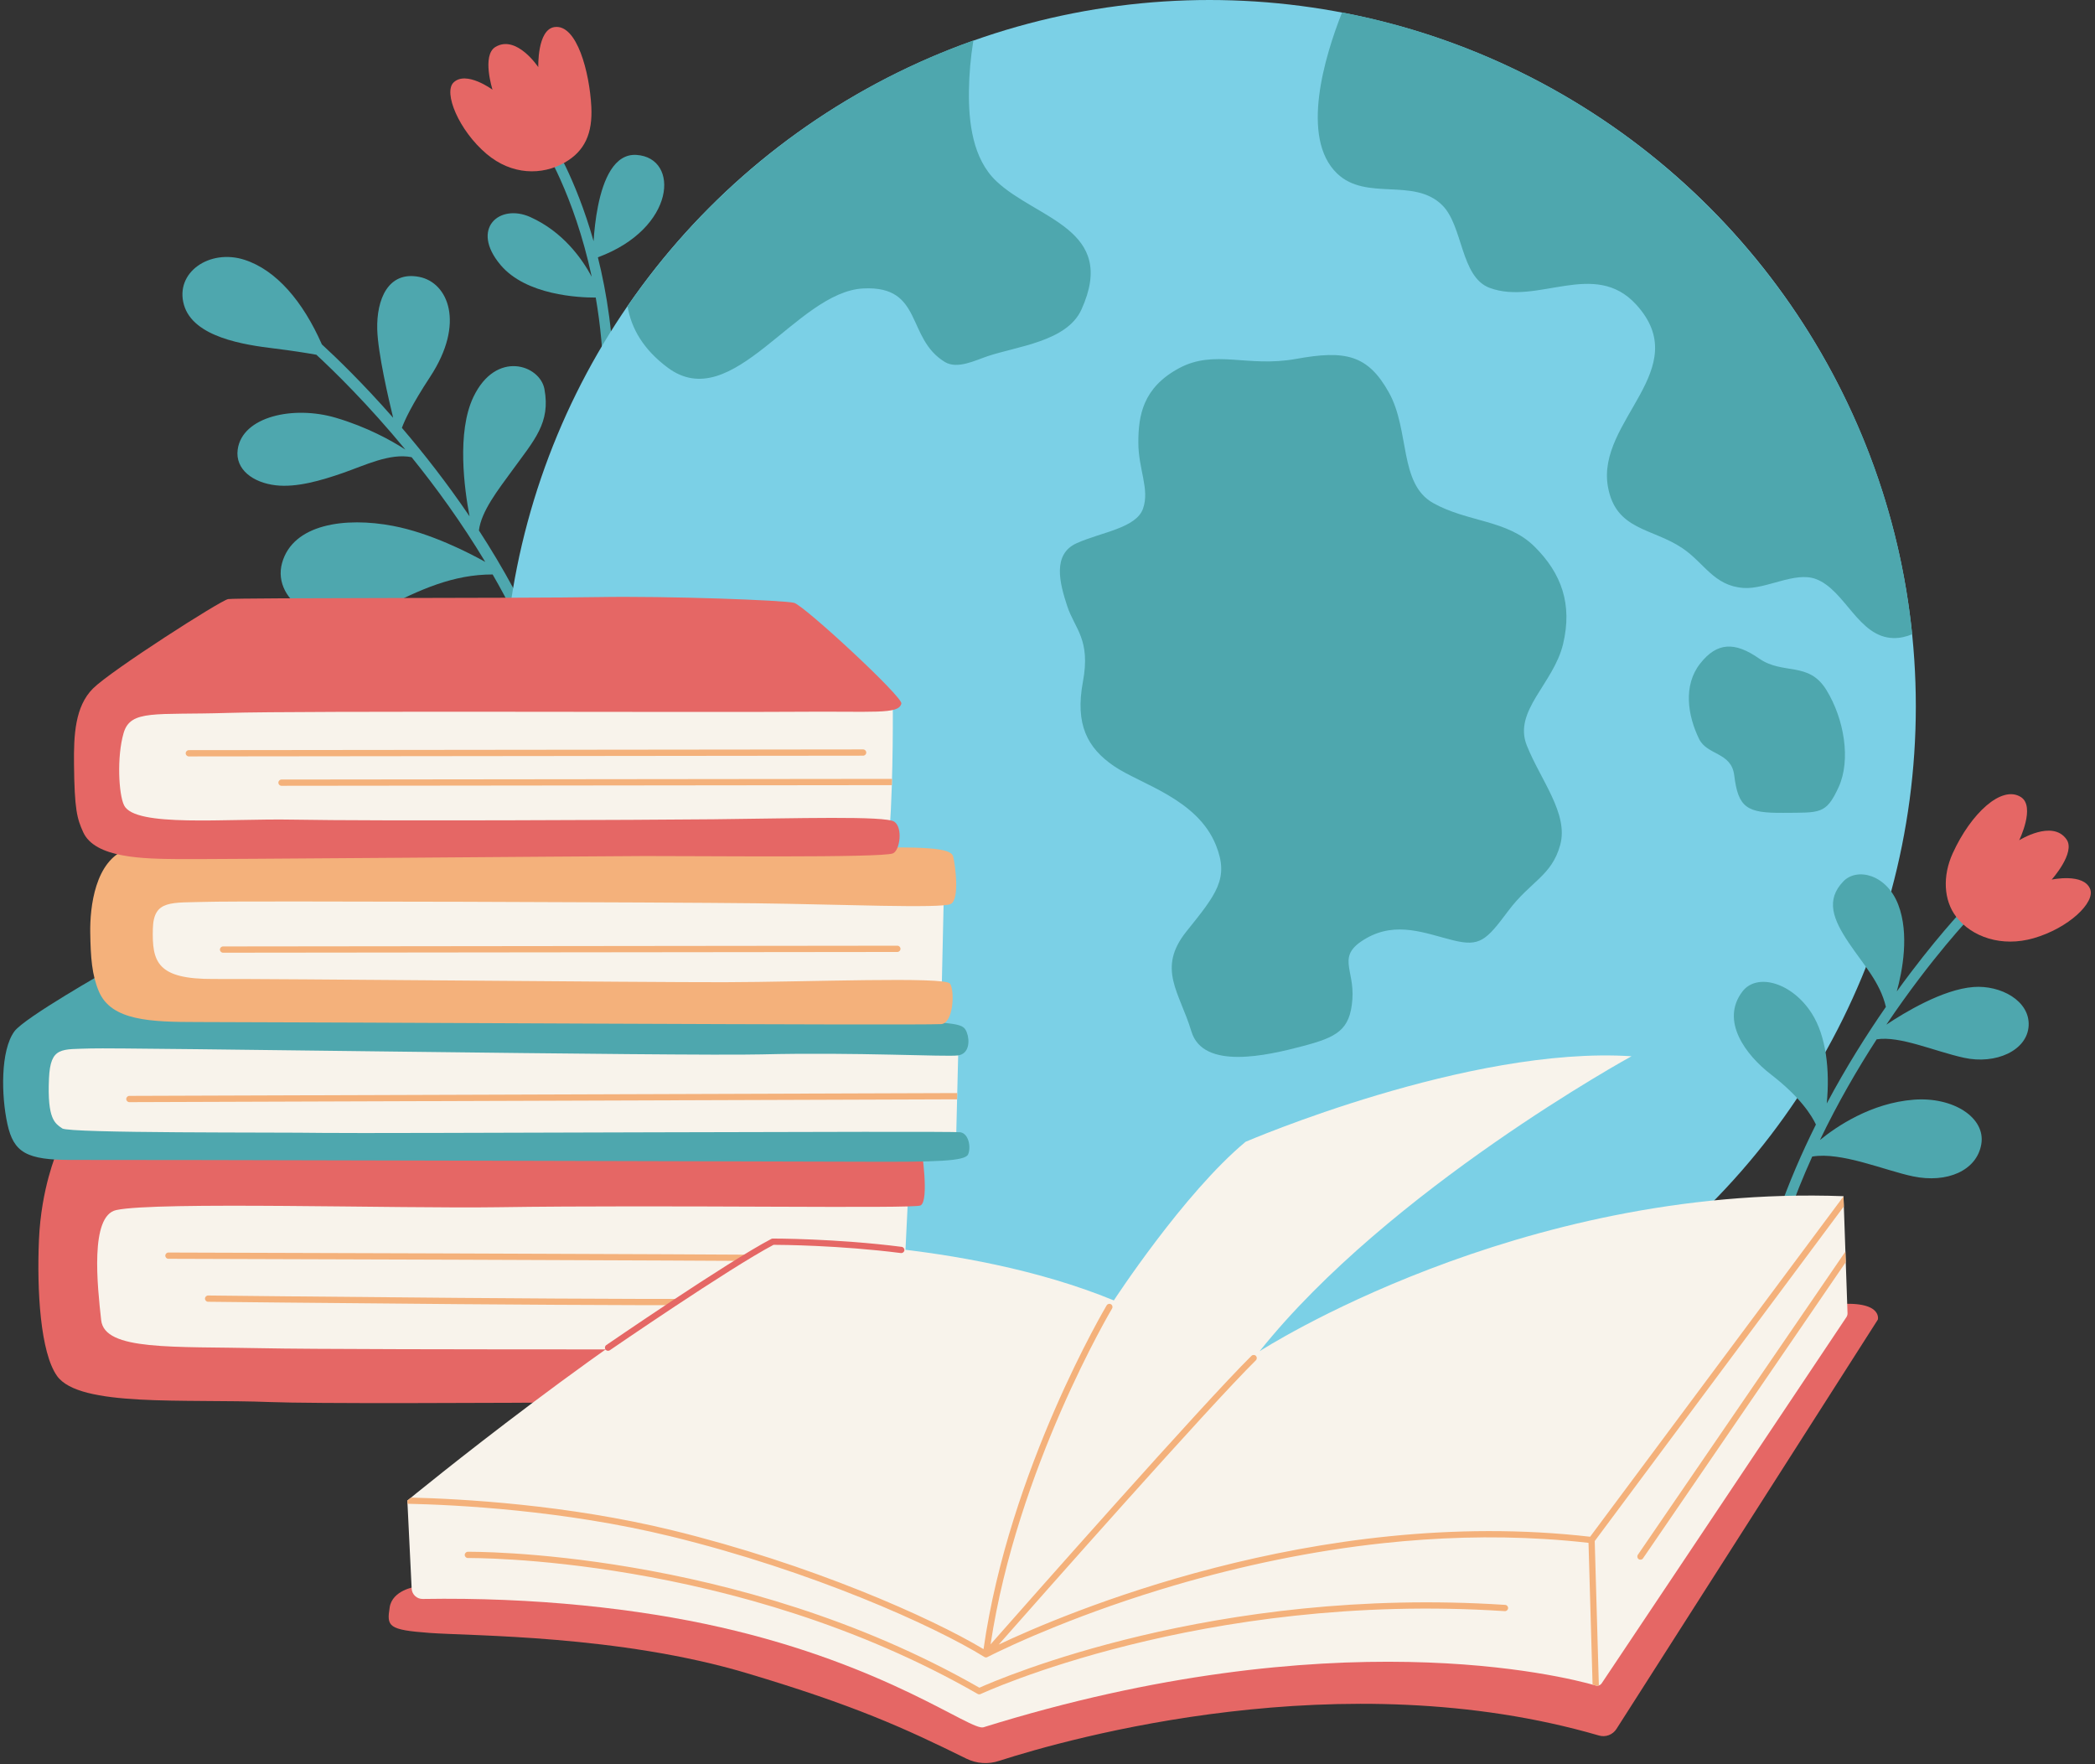
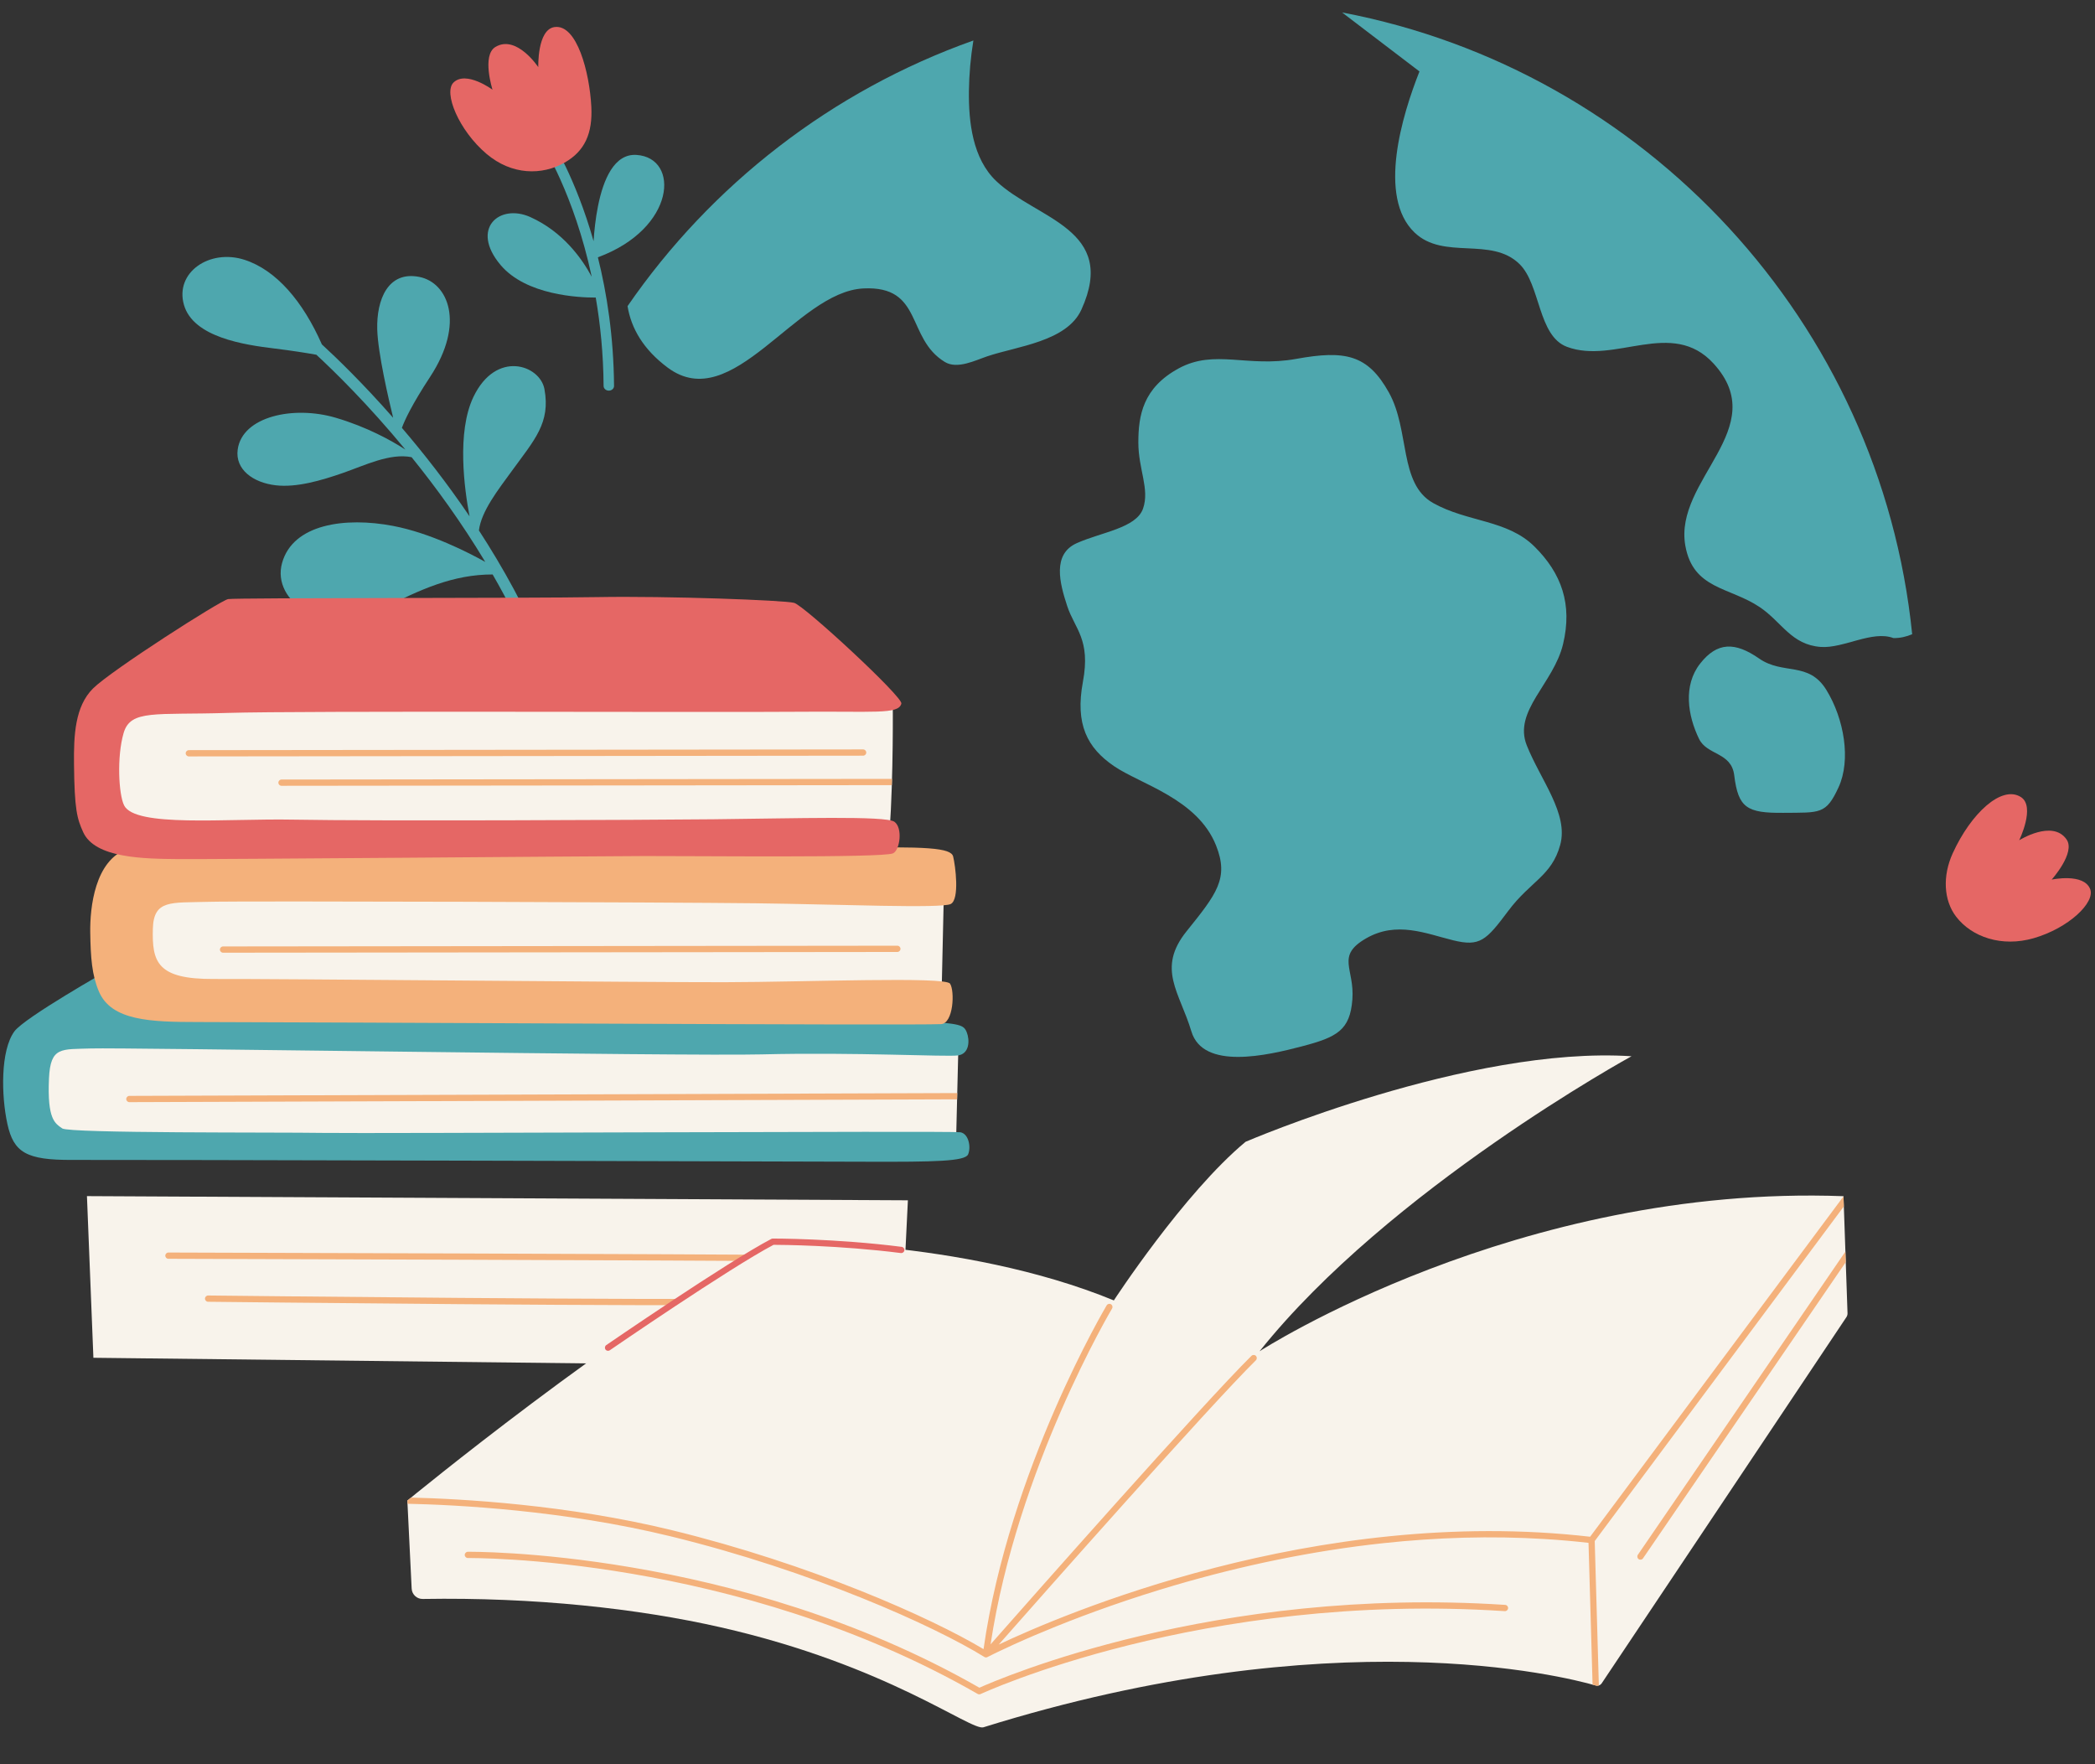
<svg xmlns="http://www.w3.org/2000/svg" clip-rule="evenodd" fill-rule="evenodd" height="169.0" preserveAspectRatio="xMidYMid meet" stroke-linejoin="round" stroke-miterlimit="2" version="1.0" viewBox="-0.3 0.0 200.7 169.0" width="200.7" zoomAndPan="magnify">
  <rect x="-0.3" y="0.0" width="200.7" height="169.0" fill="#333333" stroke="none" />
  <g id="change1_1">
    <path d="M56.387,26.511c-1.703,-7.963 -4.713,-12.608 -4.713,-12.608c-0.138,-0.214 -0.057,-0.488 0.181,-0.612c0.239,-0.124 0.545,-0.052 0.684,0.162c-0,-0 2.28,3.504 4.026,9.651c0.06,-0.942 0.182,-2.165 0.427,-3.38c0.509,-2.528 1.551,-5.021 3.682,-4.883c4.177,0.271 3.784,7.051 -3.697,9.808c0.86,3.442 1.511,7.591 1.548,12.324c0.002,0.247 -0.221,0.449 -0.497,0.45c-0.276,0.002 -0.501,-0.197 -0.503,-0.444c-0.024,-3.09 -0.314,-5.926 -0.753,-8.472c-1.594,0.006 -6.676,-0.214 -9.125,-3.13c-2.926,-3.486 -0.089,-5.908 2.858,-4.582c3.097,1.394 4.925,3.936 5.882,5.716Z" fill="#4ea7ae" />
  </g>
  <g id="change1_2">
    <path d="M30.004,33.982c-0.899,-0.159 -2.327,-0.391 -4.014,-0.596c-2.896,-0.352 -7.782,-1.074 -8.669,-4.184c-0.887,-3.111 2.468,-5.393 5.804,-4.313c3.051,0.988 5.601,3.995 7.41,8.104c1.373,1.26 3.892,3.683 6.829,7.029c-0.426,-1.742 -1.461,-6.18 -1.524,-8.455c-0.08,-2.869 1.038,-5.634 4.029,-5.039c2.764,0.549 4.408,4.441 1.039,9.57c-1.765,2.687 -2.447,4.179 -2.707,4.889c2.073,2.423 4.313,5.274 6.481,8.476c-0.492,-2.59 -1.245,-8.068 0.373,-11.439c2.176,-4.534 6.372,-3.06 6.801,-0.753c0.601,3.237 -0.949,4.859 -3.128,7.855c-1.324,1.82 -2.917,3.842 -3.148,5.69c2.312,3.557 4.502,7.507 6.27,11.754c0.116,0.277 -0.016,0.596 -0.293,0.711c-0.276,0.115 -0.595,-0.016 -0.71,-0.293c-1.162,-2.791 -2.509,-5.453 -3.952,-7.954c-3.773,-0.007 -6.958,1.438 -10.587,3.3c-5.497,2.821 -10.631,-0.681 -9.584,-4.409c1.047,-3.728 6.04,-4.416 10.621,-3.545c3.605,0.685 7.291,2.585 8.841,3.451c-2.261,-3.763 -4.718,-7.141 -7.056,-10.033c-2.089,-0.415 -4.497,0.792 -6.607,1.522c-2.08,0.72 -4.411,1.403 -6.413,1.171c-2.156,-0.25 -3.899,-1.509 -3.64,-3.422c0.431,-3.178 5.354,-4.242 9.394,-3.048c3.003,0.887 5.318,2.175 6.672,3.05c-3.586,-4.349 -6.821,-7.507 -8.532,-9.089Z" fill="#4ea7ae" />
  </g>
  <g id="change2_1">
    <path d="M53.767,15.59c-2.138,1.208 -5.027,1.212 -7.458,-0.849c-2.662,-2.257 -4.151,-5.879 -3.158,-6.84c1.207,-1.168 3.731,0.691 3.731,0.691c0,-0 -1.052,-3.301 0.283,-4.096c2.022,-1.207 4.102,1.938 4.102,1.938c0,-0 -0.113,-3.592 1.544,-3.84c2.158,-0.322 3.37,4.349 3.537,7.631c0.129,2.532 -0.606,4.25 -2.581,5.365Z" fill="#e56765" />
  </g>
  <g id="change3_1">
-     <circle cx="115.569" cy="67.666" fill="#7bd0e6" r="67.666" />
-   </g>
+     </g>
  <g id="change1_3">
-     <path d="M180.367,96.458c-0.547,-2.348 -2.138,-4.035 -3.541,-6.118c-1.524,-2.263 -2.258,-4.12 -0.53,-5.909c1.296,-1.341 4.13,-0.693 5.256,2.236c1.083,2.817 0.391,6.381 -0.139,8.311c3.58,-4.962 6.405,-7.901 6.405,-7.901c0.191,-0.199 0.508,-0.205 0.707,-0.014c0.199,0.191 0.205,0.508 0.014,0.707c-0,-0 -3.789,3.942 -8.128,10.391c1.699,-1.136 5.394,-3.384 8.353,-3.607c2.605,-0.196 5.402,1.325 5.279,3.704c-0.122,2.379 -3.151,3.748 -6.205,3.074c-2.845,-0.627 -6.121,-2.116 -8.355,-1.765c-1.833,2.832 -3.723,6.082 -5.434,9.646c1.566,-1.278 4.884,-3.55 8.998,-3.864c3.77,-0.287 6.888,1.719 6.461,4.258c-0.428,2.539 -3.282,3.769 -6.546,3.087c-2.676,-0.558 -6.884,-2.376 -9.652,-1.896c-0.857,1.891 -1.657,3.865 -2.367,5.904c-0.091,0.261 -0.376,0.399 -0.637,0.308c-0.26,-0.091 -0.398,-0.376 -0.307,-0.637c1.059,-3.042 2.316,-5.939 3.664,-8.644c-0.399,-0.854 -1.492,-2.626 -4.316,-4.805c-2.414,-1.863 -4.866,-5.131 -2.724,-7.938c1.382,-1.812 4.742,-0.88 6.642,2.096c1.375,2.155 1.749,5.402 1.436,8.632c1.856,-3.486 3.829,-6.608 5.666,-9.256Z" fill="#4ea7ae" />
-   </g>
+     </g>
  <g id="change2_2">
    <path d="M187.098,87.818c1.496,1.948 4.359,2.943 7.421,2.062c3.354,-0.964 5.927,-3.429 5.416,-4.712c-0.621,-1.561 -3.685,-0.903 -3.685,-0.903c-0,-0 2.314,-2.577 1.424,-3.851c-1.348,-1.931 -4.536,0.083 -4.536,0.083c-0,-0 1.578,-3.229 0.169,-4.136c-1.835,-1.18 -4.785,1.538 -6.538,5.385c-0.996,2.186 -0.862,4.521 0.329,6.072Z" fill="#e56765" />
  </g>
  <g id="change1_4">
-     <path d="M101.94,58.065c-0.723,-2.195 -1.457,-4.973 0.918,-6.033c2.375,-1.059 5.694,-1.441 6.346,-3.313c0.651,-1.873 -0.453,-3.761 -0.451,-6.338c0.002,-2.578 0.435,-5.232 3.877,-7.096c3.443,-1.864 6.555,-0.053 11.244,-0.904c4.689,-0.85 6.857,-0.413 8.882,3.22c2.024,3.633 0.941,8.735 4.234,10.586c3.293,1.851 7.095,1.584 9.706,4.166c2.61,2.582 3.653,5.547 2.746,9.346c-0.906,3.8 -4.804,6.395 -3.474,9.719c1.33,3.325 4.02,6.544 3.198,9.529c-0.822,2.984 -2.846,3.47 -4.97,6.309c-2.125,2.838 -2.709,3.46 -5.305,2.819c-2.597,-0.641 -5.396,-1.864 -8.321,-0.178c-2.926,1.686 -1.091,2.886 -1.313,5.845c-0.221,2.959 -1.483,3.618 -4.813,4.492c-3.33,0.875 -9.489,2.313 -10.611,-1.43c-1.121,-3.743 -3.343,-5.998 -0.466,-9.58c2.877,-3.582 4.09,-5.072 2.828,-8.235c-1.787,-4.479 -7.239,-5.855 -9.787,-7.603c-2.549,-1.747 -3.725,-3.993 -2.965,-8.071c0.759,-4.079 -0.78,-5.054 -1.503,-7.25Zm60.528,12.719c-1.091,-2.243 -1.536,-5.115 0.098,-7.204c1.633,-2.089 3.344,-2.104 5.652,-0.497c2.309,1.606 4.742,0.242 6.446,3.01c1.703,2.768 2.376,6.706 1.17,9.326c-1.205,2.62 -1.77,2.418 -5.277,2.45c-3.507,0.031 -4.336,-0.474 -4.719,-3.599c-0.273,-2.231 -2.596,-1.892 -3.37,-3.486Zm-34.2,-69.592c29.072,5.529 51.581,29.684 54.618,59.566c-0.564,0.239 -1.163,0.382 -1.803,0.367c-3.36,-0.077 -4.596,-4.588 -7.416,-5.652c-2.011,-0.759 -4.785,1.004 -6.941,0.852c-2.846,-0.202 -3.739,-2.39 -5.864,-3.817c-2.892,-1.943 -6.376,-1.688 -7.124,-5.88c-1.128,-6.33 8.357,-11.252 2.71,-17.446c-3.996,-4.383 -9.451,0.109 -14.047,-1.607c-2.796,-1.044 -2.528,-5.942 -4.541,-7.923c-2.727,-2.685 -7.261,-0.348 -10.063,-3.028c-3.574,-3.419 -1.178,-11.27 0.471,-15.432Zm-35.319,2.688c-0.26,1.602 -0.407,3.218 -0.427,4.846c-0.035,2.94 0.344,6.47 2.628,8.631c3.866,3.656 11.666,4.566 8.149,12.302c-1.391,3.062 -6.144,3.507 -9.007,4.471c-1.152,0.388 -2.883,1.272 -4.075,0.548c-3.737,-2.272 -2.051,-7.323 -7.798,-7.046c-6.459,0.311 -12.538,12.23 -18.761,7.581c-2.319,-1.732 -3.492,-3.751 -3.838,-5.886c8.019,-11.633 19.584,-20.638 33.129,-25.447Z" fill="#4ea7ae" />
+     <path d="M101.94,58.065c-0.723,-2.195 -1.457,-4.973 0.918,-6.033c2.375,-1.059 5.694,-1.441 6.346,-3.313c0.651,-1.873 -0.453,-3.761 -0.451,-6.338c0.002,-2.578 0.435,-5.232 3.877,-7.096c3.443,-1.864 6.555,-0.053 11.244,-0.904c4.689,-0.85 6.857,-0.413 8.882,3.22c2.024,3.633 0.941,8.735 4.234,10.586c3.293,1.851 7.095,1.584 9.706,4.166c2.61,2.582 3.653,5.547 2.746,9.346c-0.906,3.8 -4.804,6.395 -3.474,9.719c1.33,3.325 4.02,6.544 3.198,9.529c-0.822,2.984 -2.846,3.47 -4.97,6.309c-2.125,2.838 -2.709,3.46 -5.305,2.819c-2.597,-0.641 -5.396,-1.864 -8.321,-0.178c-2.926,1.686 -1.091,2.886 -1.313,5.845c-0.221,2.959 -1.483,3.618 -4.813,4.492c-3.33,0.875 -9.489,2.313 -10.611,-1.43c-1.121,-3.743 -3.343,-5.998 -0.466,-9.58c2.877,-3.582 4.09,-5.072 2.828,-8.235c-1.787,-4.479 -7.239,-5.855 -9.787,-7.603c-2.549,-1.747 -3.725,-3.993 -2.965,-8.071c0.759,-4.079 -0.78,-5.054 -1.503,-7.25Zm60.528,12.719c-1.091,-2.243 -1.536,-5.115 0.098,-7.204c1.633,-2.089 3.344,-2.104 5.652,-0.497c2.309,1.606 4.742,0.242 6.446,3.01c1.703,2.768 2.376,6.706 1.17,9.326c-1.205,2.62 -1.77,2.418 -5.277,2.45c-3.507,0.031 -4.336,-0.474 -4.719,-3.599c-0.273,-2.231 -2.596,-1.892 -3.37,-3.486Zm-34.2,-69.592c29.072,5.529 51.581,29.684 54.618,59.566c-0.564,0.239 -1.163,0.382 -1.803,0.367c-2.011,-0.759 -4.785,1.004 -6.941,0.852c-2.846,-0.202 -3.739,-2.39 -5.864,-3.817c-2.892,-1.943 -6.376,-1.688 -7.124,-5.88c-1.128,-6.33 8.357,-11.252 2.71,-17.446c-3.996,-4.383 -9.451,0.109 -14.047,-1.607c-2.796,-1.044 -2.528,-5.942 -4.541,-7.923c-2.727,-2.685 -7.261,-0.348 -10.063,-3.028c-3.574,-3.419 -1.178,-11.27 0.471,-15.432Zm-35.319,2.688c-0.26,1.602 -0.407,3.218 -0.427,4.846c-0.035,2.94 0.344,6.47 2.628,8.631c3.866,3.656 11.666,4.566 8.149,12.302c-1.391,3.062 -6.144,3.507 -9.007,4.471c-1.152,0.388 -2.883,1.272 -4.075,0.548c-3.737,-2.272 -2.051,-7.323 -7.798,-7.046c-6.459,0.311 -12.538,12.23 -18.761,7.581c-2.319,-1.732 -3.492,-3.751 -3.838,-5.886c8.019,-11.633 19.584,-20.638 33.129,-25.447Z" fill="#4ea7ae" />
  </g>
  <g id="change4_1">
    <path d="M86.676,114.988l-0.779,15.966l-77.249,-0.88l-0.618,-15.487l78.646,0.401Z" fill="#f8f3eb" />
  </g>
  <g id="change2_3">
-     <path d="M5.135,110.408c-0,-0 -1.488,3.417 -1.702,8.335c-0.213,4.918 0.14,10.833 1.731,13.072c2.141,3.014 12.167,2.179 20.428,2.5c8.261,0.322 61.373,-0.219 61.373,-0.219l0.183,-4.851c0,-0 -53.74,0.1 -62.315,-0.087c-8.576,-0.186 -15.113,0.264 -15.44,-2.683c-0.365,-3.279 -1.094,-9.993 1.437,-10.551c3.785,-0.835 27.23,-0.134 36.534,-0.273c16.313,-0.243 39.852,0.165 40.519,-0.169c0.867,-0.433 0.098,-5.396 0.098,-5.396l-82.846,0.322Z" fill="#e56765" />
-   </g>
+     </g>
  <g id="change4_2">
    <path d="M91.534,99.401l-0.237,9.685l-86.144,0.508l-3.087,-5.841l2.96,-5.396c-0,-0 82.277,0.829 86.508,1.044Z" fill="#f8f3eb" />
  </g>
  <g id="change1_5">
    <path d="M10.132,92.908c-0,0 -8.079,4.569 -9.052,5.895c-1.34,1.826 -1.268,6.143 -0.671,8.874c0.598,2.73 1.816,3.466 6.21,3.442c4.393,-0.025 69.327,0.15 76.008,0.173c6.68,0.024 9.523,-0.038 9.816,-0.702c0.293,-0.663 0.074,-1.982 -0.745,-2.122c-0.82,-0.14 -56.638,0.135 -61.069,0.063c-4.432,-0.072 -24.29,0.051 -24.967,-0.43c-0.676,-0.482 -1.45,-0.829 -1.269,-4.793c0.14,-3.08 1.197,-2.764 4.027,-2.867c2.83,-0.103 56.767,0.751 64.222,0.568c9.06,-0.222 17.734,0.253 18.839,0.098c1.106,-0.155 1.129,-1.465 0.835,-2.212c-0.294,-0.746 -0.667,-0.805 -4.296,-1.092c-3.63,-0.287 -74.27,-1.899 -74.27,-1.899c-0,0 -3.824,-3.15 -3.618,-2.996Z" fill="#4ea7ae" />
  </g>
  <g id="change4_3">
    <path d="M90.116,85.764l-0.228,10.196c0,-0 -75.073,-0.553 -75.742,-0.272c-0.669,0.281 -4.873,-7.788 -0.863,-10.307c4.01,-2.52 76.833,0.383 76.833,0.383Z" fill="#f8f3eb" />
  </g>
  <g id="change5_1">
    <path d="M8.345,89.336c-0.036,-2.395 0.443,-6.931 3.554,-8.003c3.111,-1.071 62.507,0.033 68.302,-0.092c8.362,-0.181 10.606,-0.016 10.811,0.814c0.213,0.862 0.635,4.089 -0.226,4.544c-0.862,0.454 -10.776,0.029 -18.669,-0.066c-7.893,-0.095 -49.192,-0.242 -52.601,-0.137c-3.408,0.105 -5.095,-0.229 -5.172,2.564c-0.088,3.193 0.398,4.857 5.83,4.825c5.433,-0.031 41.075,0.324 48.944,0.309c7.87,-0.015 21.127,-0.558 21.594,0.137c0.468,0.695 0.332,3.821 -0.863,3.879c-2.844,0.139 -59.202,-0.189 -71.193,-0.2c-4.5,-0.005 -8.28,-0.11 -9.48,-2.921c-0.674,-1.58 -0.795,-3.257 -0.831,-5.653Z" fill="#f4b17b" />
  </g>
  <g id="change4_4">
    <path d="M85.227,67.305c-0,-0 0.076,6.96 -0.305,12.352l-74.861,-0.03c-0,-0 -5.212,-8.753 2.128,-12.578c7.34,-3.825 73.038,0.256 73.038,0.256Z" fill="#f8f3eb" />
  </g>
  <g id="change2_4">
    <path d="M6.789,73.178c-0.026,-2.719 0.083,-5.501 1.829,-7.231c1.746,-1.73 12.205,-8.424 12.937,-8.556c0.733,-0.133 28.827,-0.073 35.445,-0.19c6.619,-0.116 17.809,0.296 18.774,0.551c0.965,0.255 10.436,9.016 10.277,9.649c-0.271,1.073 -2.579,0.716 -10.148,0.786c-7.569,0.07 -47.472,-0.107 -54.401,0.11c-6.93,0.216 -9.299,-0.349 -9.96,1.928c-0.662,2.277 -0.476,5.873 0.046,6.927c1.056,2.133 9.772,1.246 16.225,1.369c7.702,0.147 33.869,0.031 40.206,-0.035c7.966,-0.083 16.533,-0.351 17.363,0.237c0.829,0.588 0.524,2.742 -0.135,3.028c-1.038,0.451 -19.39,0.24 -23.761,0.257c-6.333,0.025 -41.276,0.319 -44.666,0.291c-3.389,-0.028 -8.024,-0.084 -9.153,-2.583c-0.585,-1.295 -0.834,-2.133 -0.878,-6.538Z" fill="#e56765" />
  </g>
  <g id="change5_2">
    <path d="M19.635,124.707c-0,-0 46.622,0.528 52.337,0.248c0.165,-0.008 0.293,-0.148 0.285,-0.314c-0.008,-0.165 -0.149,-0.293 -0.314,-0.285c-5.711,0.279 -52.302,-0.249 -52.302,-0.249c-0.165,-0.002 -0.301,0.131 -0.303,0.296c-0.002,0.166 0.131,0.302 0.297,0.304Zm-3.8,-4.116c0,0 54.2,0.156 58.862,0.237c0.166,0.003 0.303,-0.129 0.305,-0.294c0.003,-0.166 -0.129,-0.302 -0.294,-0.305c-4.663,-0.082 -58.871,-0.238 -58.871,-0.238c-0.166,-0 -0.3,0.134 -0.301,0.299c-0,0.166 0.134,0.301 0.299,0.301Zm75.569,-15.877l-79.311,0.27c-0.165,0 -0.299,0.135 -0.298,0.301c0,0.165 0.135,0.299 0.301,0.299l79.293,-0.27l0.015,-0.6Zm-70.335,-13.446l64.597,-0.071c0.166,-0 0.3,-0.135 0.3,-0.3c-0,-0.166 -0.135,-0.3 -0.301,-0.3l-64.596,0.071c-0.166,-0 -0.3,0.134 -0.3,0.3c0,0.165 0.135,0.3 0.3,0.3Zm64.087,-16.653c-0.006,0.199 -0.012,0.399 -0.018,0.6l-58.469,0.064c-0.166,0 -0.3,-0.134 -0.3,-0.3c-0.001,-0.165 0.134,-0.3 0.299,-0.3l58.488,-0.064Zm-67.366,-2.151l64.597,-0.071c0.166,-0 0.3,-0.135 0.3,-0.3c-0,-0.166 -0.135,-0.3 -0.3,-0.3l-64.597,0.071c-0.166,-0 -0.3,0.134 -0.3,0.3c0,0.165 0.135,0.3 0.3,0.3Z" fill="#f4b17b" />
  </g>
  <g id="change2_5">
-     <path d="M39.458,152.019c-0,0 -2.165,0.321 -2.424,1.952c-0.291,1.84 -0.183,2.166 3.832,2.462c4.016,0.296 18.132,0.198 30.384,3.857c10.328,3.084 15.06,5.243 21.029,8.186c0.982,0.485 2.116,0.559 3.153,0.207c6.694,-2.156 32.906,-9.565 57.446,-2.423c0.636,0.188 1.32,-0.068 1.677,-0.627c3.875,-6.064 25.042,-39.218 25.042,-39.218c-0,0 0.551,-2.043 -4.76,-1.381c-3.943,0.492 -126.87,18.693 -126.87,18.693l-8.509,8.292Z" fill="#e56765" />
-   </g>
+     </g>
  <g id="change4_5">
    <path d="M40.2,153.179c-0.565,0.011 -1.035,-0.429 -1.063,-0.993c-0.119,-2.438 -0.413,-8.431 -0.413,-8.431c-0,-0 20.125,-16.57 35.009,-24.803c-0,0 18.116,-0.355 32.673,5.626c-0,-0 6.696,-10.273 12.62,-15.195c-0,-0 21.39,-9.211 36.972,-8.195c-0,0 -23.213,12.709 -35.629,28.259c-0,0 24.72,-16.013 55.937,-14.853c-0,0 0.333,9.668 0.386,11.209c0.005,0.134 -0.033,0.266 -0.107,0.378c-1.674,2.505 -21.169,31.678 -23.44,35.075c-0.13,0.195 -0.373,0.28 -0.596,0.208c-3.114,-0.892 -25.127,-6.446 -58.634,4.008c-1.201,0.375 -9.166,-5.935 -25.168,-9.576c-7.93,-1.804 -17.854,-2.895 -28.547,-2.717Z" fill="#f8f3eb" />
  </g>
  <g id="change2_6">
    <path d="M58.12,129.353c-0,0 11.437,-7.86 15.686,-10.101c0.701,0.002 6.296,0.039 12.198,0.789c0.164,0.021 0.314,-0.095 0.335,-0.259c0.021,-0.165 -0.095,-0.315 -0.26,-0.336c-6.35,-0.808 -12.347,-0.794 -12.347,-0.794c-0.048,0 -0.095,0.012 -0.138,0.034c-4.212,2.202 -15.814,10.173 -15.814,10.173c-0.136,0.094 -0.171,0.281 -0.077,0.417c0.093,0.137 0.28,0.171 0.417,0.077Z" fill="#e56765" />
  </g>
  <g id="change5_3">
    <path d="M44.526,149.259c-0,-0 25.624,-0.319 48.836,13.019c0.084,0.048 0.187,0.053 0.276,0.012c-0,-0 21.148,-9.849 50.218,-7.944c0.165,0.011 0.308,-0.115 0.319,-0.28c0.011,-0.165 -0.114,-0.308 -0.279,-0.319c-27.853,-1.825 -48.475,7.085 -50.369,7.934c-23.322,-13.343 -49.009,-13.022 -49.009,-13.022c-0.165,0.002 -0.298,0.138 -0.296,0.304c0.002,0.165 0.138,0.298 0.304,0.296Zm131.78,-34.646l0.033,0.96l-23.865,32.059l0.396,13.832c-0.102,0.033 -0.214,0.035 -0.321,0c-0.081,-0.023 -0.175,-0.049 -0.281,-0.078l-0.389,-13.582l-0.007,-0.001c-1.388,-0.157 -2.78,-0.279 -4.174,-0.364c-5.165,-0.319 -10.356,-0.155 -15.5,0.398c-3.404,0.366 -6.789,0.903 -10.144,1.588c-3.329,0.68 -6.629,1.507 -9.889,2.466c-2.037,0.599 -4.058,1.25 -6.062,1.952c-1.771,0.62 -3.528,1.28 -5.268,1.982c-1.345,0.543 -2.681,1.111 -4.002,1.71c-0.516,0.234 -1.031,0.473 -1.542,0.718c-0.198,0.096 -0.396,0.192 -0.593,0.29c-0.132,0.066 -0.265,0.132 -0.397,0.2l-0.048,0.021l-0.059,0.013l-0.007,0.001c-0.042,0.004 -0.086,-0 -0.127,-0.015l-0.035,-0.014l-0.027,-0.016c-4.815,-2.98 -16.497,-8.242 -30.039,-11.552c-10.277,-2.511 -20.609,-3.024 -25.22,-3.122l-0.015,-0.304c-0,-0 0.121,-0.1 0.352,-0.288c4.786,0.116 14.932,0.665 25.025,3.131c13.269,3.243 24.759,8.354 29.822,11.388c2.451,-17.241 11.797,-32.935 11.797,-32.935c0.084,-0.142 0.268,-0.189 0.411,-0.104c0.142,0.085 0.189,0.269 0.104,0.411c-0,0 -9.089,15.26 -11.638,32.169c3.556,-4.035 20.355,-23.062 24.993,-27.638c0.118,-0.116 0.308,-0.115 0.424,0.003c0.116,0.118 0.115,0.308 -0.003,0.424c-4.502,4.442 -20.476,22.517 -24.633,27.232c5.923,-2.804 30.347,-13.355 56.656,-10.33l24.272,-32.605Zm0.183,5.287l-19.883,29.048c-0.093,0.136 -0.058,0.323 0.078,0.417c0.137,0.093 0.324,0.058 0.417,-0.078l19.423,-28.376l-0.035,-1.011Z" fill="#f4b17b" />
  </g>
</svg>